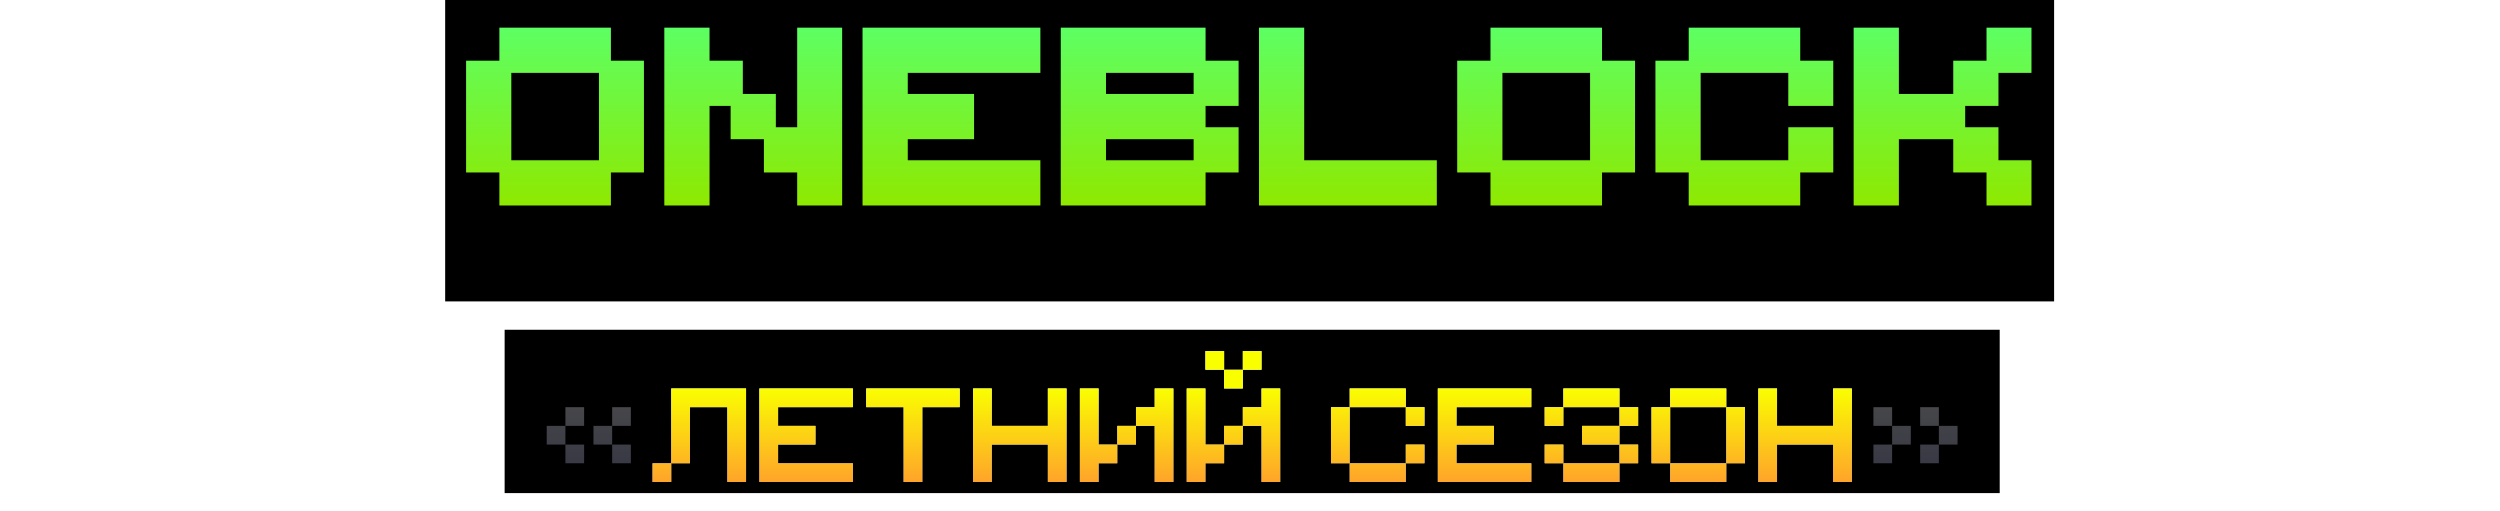
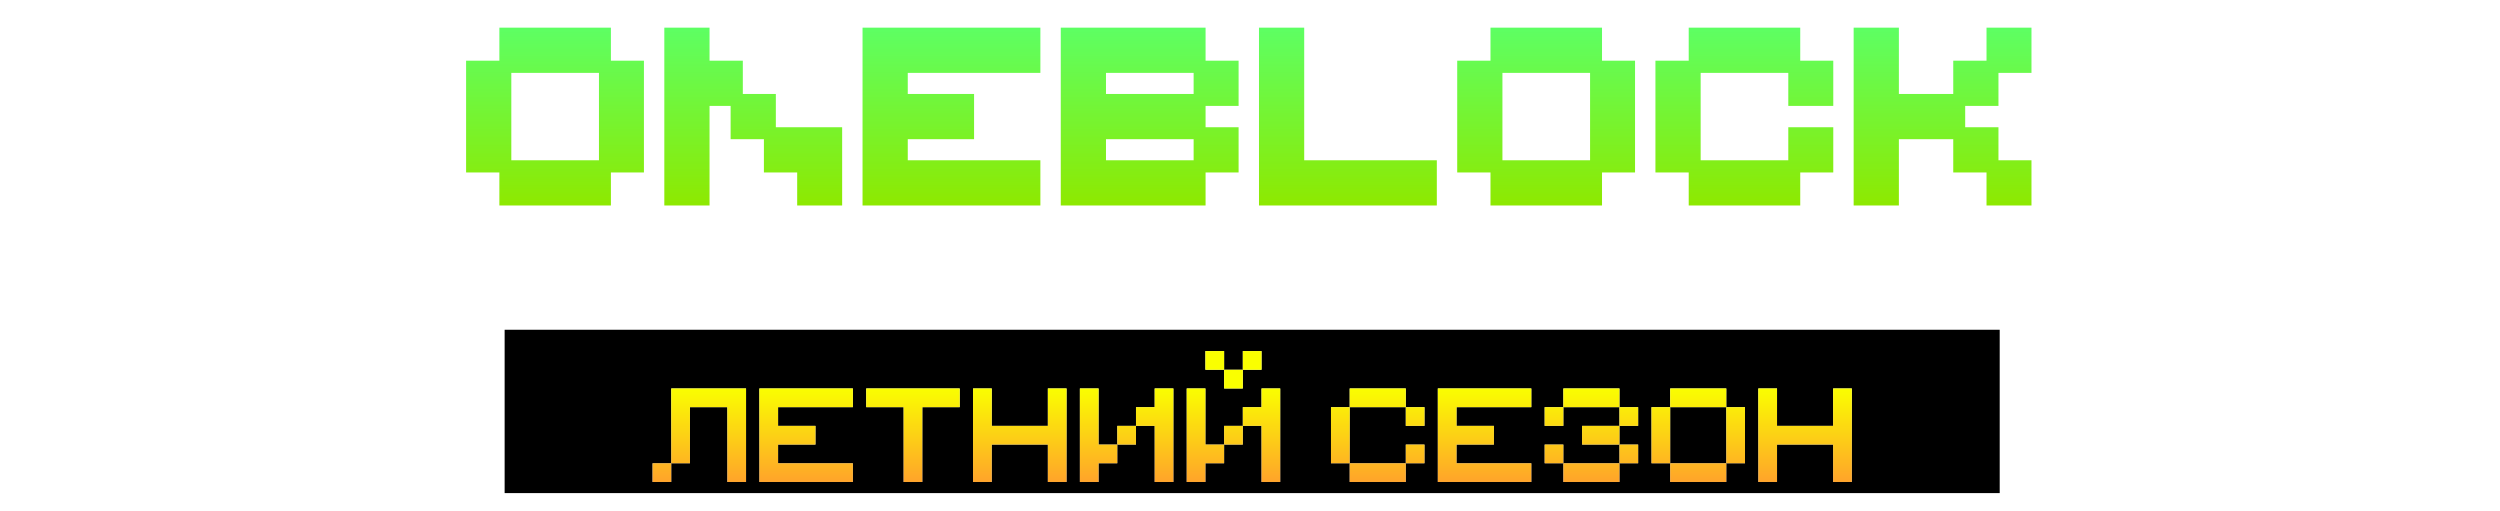
<svg xmlns="http://www.w3.org/2000/svg" width="1493" height="305" viewBox="0 0 1493 305" fill="none">
  <g filter="url(#filter0_dd_13569_20347)">
-     <rect width="960.857" height="180" transform="translate(265.855)" fill="black" />
    <g filter="url(#filter1_ddi_13569_20347)">
-       <path d="M278.354 68.382H298.228V48.659H364.831V68.382H384.554V135.137H364.831V154.859H298.228V135.137H278.354V68.382ZM305.359 127.854H357.7V75.665H305.359V127.854ZM436.33 95.387H423.737V154.859H396.732V48.659H423.737V68.382H443.612V88.257H463.335V108.131H476.079V48.659H502.932V154.859H476.079V135.137H456.204V115.262H436.33V95.387ZM515.111 48.659H621.311V75.665H542.116V88.257H581.714V115.262H542.116V127.854H621.311V154.859H515.111V48.659ZM633.49 48.659H719.967V68.382H739.69V95.387H719.967V108.131H739.69V135.137H719.967V154.859H633.49V48.659ZM660.495 127.854H712.836V115.262H660.495V127.854ZM660.495 88.257H712.836V75.665H660.495V88.257ZM751.868 48.659H778.873V127.854H858.068V154.859H751.868V48.659ZM870.247 68.382H890.121V48.659H956.724V68.382H976.447V135.137H956.724V154.859H890.121V135.137H870.247V68.382ZM897.252 127.854H949.593V75.665H897.252V127.854ZM988.625 68.382H1008.5V48.659H1075.1V68.382H1094.83V95.387H1067.97V75.665H1015.63V127.854H1067.97V108.131H1094.83V135.137H1075.1V154.859H1008.5V135.137H988.625V68.382ZM1166.48 88.257V68.382H1186.35V48.659H1213.2V75.665H1193.48V95.387H1173.61V108.131H1193.48V127.854H1213.2V154.859H1186.35V135.137H1166.48V115.262H1134.01V154.859H1107V48.659H1134.01V88.257H1166.48Z" fill="url(#paint0_linear_13569_20347)" />
+       <path d="M278.354 68.382H298.228V48.659H364.831V68.382H384.554V135.137H364.831V154.859H298.228V135.137H278.354V68.382ZM305.359 127.854H357.7V75.665H305.359V127.854ZM436.33 95.387H423.737V154.859H396.732V48.659H423.737V68.382H443.612V88.257H463.335V108.131H476.079H502.932V154.859H476.079V135.137H456.204V115.262H436.33V95.387ZM515.111 48.659H621.311V75.665H542.116V88.257H581.714V115.262H542.116V127.854H621.311V154.859H515.111V48.659ZM633.49 48.659H719.967V68.382H739.69V95.387H719.967V108.131H739.69V135.137H719.967V154.859H633.49V48.659ZM660.495 127.854H712.836V115.262H660.495V127.854ZM660.495 88.257H712.836V75.665H660.495V88.257ZM751.868 48.659H778.873V127.854H858.068V154.859H751.868V48.659ZM870.247 68.382H890.121V48.659H956.724V68.382H976.447V135.137H956.724V154.859H890.121V135.137H870.247V68.382ZM897.252 127.854H949.593V75.665H897.252V127.854ZM988.625 68.382H1008.5V48.659H1075.1V68.382H1094.83V95.387H1067.97V75.665H1015.63V127.854H1067.97V108.131H1094.83V135.137H1075.1V154.859H1008.5V135.137H988.625V68.382ZM1166.48 88.257V68.382H1186.35V48.659H1213.2V75.665H1193.48V95.387H1173.61V108.131H1193.48V127.854H1213.2V154.859H1186.35V135.137H1166.48V115.262H1134.01V154.859H1107V48.659H1134.01V88.257H1166.48Z" fill="url(#paint0_linear_13569_20347)" />
    </g>
  </g>
  <g filter="url(#filter2_d_13569_20347)">
    <rect width="892.857" height="97.547" transform="translate(301.367 172.004)" fill="black" />
    <g opacity="0.3" filter="url(#filter3_d_13569_20347)">
-       <path d="M326.494 230.598V219.43H337.662V230.598H326.494ZM348.83 219.43H337.662V208.262H348.83V219.43ZM348.83 230.598V241.766H337.662V230.598H348.83ZM354.414 230.598V219.43H365.582V230.598H354.414ZM376.75 219.43H365.582V208.262H376.75V219.43ZM376.75 230.598V241.766H365.582V230.598H376.75Z" fill="url(#paint1_linear_13569_20347)" />
-     </g>
+       </g>
    <g filter="url(#filter4_d_13569_20347)">
      <path d="M400.869 241.766V197.094H445.54V252.934H434.373V208.262H412.037V241.766H400.869ZM400.869 241.766V252.934H389.701V241.766H400.869ZM453.502 197.094H509.341V208.262H464.67V219.43H487.006V230.598H464.67V241.766H509.341V252.934H453.502V197.094ZM517.303 197.094H573.143V208.262H550.807V252.934H539.639V208.262H517.303V197.094ZM581.104 197.094H592.272V219.43H625.776V197.094H636.944V252.934H625.776V230.598H592.272V252.934H581.104V197.094ZM678.409 230.598H667.241V219.43H678.409V230.598ZM656.073 230.598H667.241V241.766H656.073V252.934H644.905V197.094H656.073V230.598ZM700.745 252.934H689.577V219.43H678.409V208.262H689.577V197.094H700.745V252.934ZM742.21 230.598H731.042V219.43H742.21V230.598ZM719.874 230.598H731.042V241.766H719.874V252.934H708.706V197.094H719.874V230.598ZM764.546 252.934H753.378V219.43H742.21V208.262H753.378V197.094H764.546V252.934ZM719.874 174.758H731.042V185.926H742.21V197.094H731.042V185.926H719.874V174.758ZM742.21 174.758H753.378V185.926H742.21V174.758ZM806.033 197.094H839.536V208.262H806.033V197.094ZM794.865 208.262H806.033V241.766H794.865V208.262ZM839.536 208.262H850.704V219.43H839.536V208.262ZM839.536 230.598H850.704V241.766H839.536V230.598ZM806.033 241.766H839.536V252.934H806.033V241.766ZM858.666 197.094H914.505V208.262H869.834V219.43H892.17V230.598H869.834V241.766H914.505V252.934H858.666V197.094ZM967.138 208.262H933.635V197.094H967.138V208.262H978.306V219.43H967.138V208.262ZM933.635 241.766H967.138V252.934H933.635V241.766H922.467V230.598H933.635V241.766ZM967.138 230.598H944.803V219.43H967.138V230.598H978.306V241.766H967.138V230.598ZM933.635 219.43H922.467V208.262H933.635V219.43ZM997.436 197.094H1030.94V208.262H997.436V197.094ZM986.268 208.262H997.436V241.766H986.268V208.262ZM1030.94 208.262H1042.11V241.766H1030.94V208.262ZM997.436 241.766H1030.94V252.934H997.436V241.766ZM1050.07 197.094H1061.24V219.43H1094.74V197.094H1105.91V252.934H1094.74V230.598H1061.24V252.934H1050.07V197.094Z" fill="url(#paint2_linear_13569_20347)" />
      <path d="M400.869 241.766V197.094H445.54V252.934H434.373V208.262H412.037V241.766H400.869ZM400.869 241.766V252.934H389.701V241.766H400.869ZM453.502 197.094H509.341V208.262H464.67V219.43H487.006V230.598H464.67V241.766H509.341V252.934H453.502V197.094ZM517.303 197.094H573.143V208.262H550.807V252.934H539.639V208.262H517.303V197.094ZM581.104 197.094H592.272V219.43H625.776V197.094H636.944V252.934H625.776V230.598H592.272V252.934H581.104V197.094ZM678.409 230.598H667.241V219.43H678.409V230.598ZM656.073 230.598H667.241V241.766H656.073V252.934H644.905V197.094H656.073V230.598ZM700.745 252.934H689.577V219.43H678.409V208.262H689.577V197.094H700.745V252.934ZM742.21 230.598H731.042V219.43H742.21V230.598ZM719.874 230.598H731.042V241.766H719.874V252.934H708.706V197.094H719.874V230.598ZM764.546 252.934H753.378V219.43H742.21V208.262H753.378V197.094H764.546V252.934ZM719.874 174.758H731.042V185.926H742.21V197.094H731.042V185.926H719.874V174.758ZM742.21 174.758H753.378V185.926H742.21V174.758ZM806.033 197.094H839.536V208.262H806.033V197.094ZM794.865 208.262H806.033V241.766H794.865V208.262ZM839.536 208.262H850.704V219.43H839.536V208.262ZM839.536 230.598H850.704V241.766H839.536V230.598ZM806.033 241.766H839.536V252.934H806.033V241.766ZM858.666 197.094H914.505V208.262H869.834V219.43H892.17V230.598H869.834V241.766H914.505V252.934H858.666V197.094ZM967.138 208.262H933.635V197.094H967.138V208.262H978.306V219.43H967.138V208.262ZM933.635 241.766H967.138V252.934H933.635V241.766H922.467V230.598H933.635V241.766ZM967.138 230.598H944.803V219.43H967.138V230.598H978.306V241.766H967.138V230.598ZM933.635 219.43H922.467V208.262H933.635V219.43ZM997.436 197.094H1030.94V208.262H997.436V197.094ZM986.268 208.262H997.436V241.766H986.268V208.262ZM1030.94 208.262H1042.11V241.766H1030.94V208.262ZM997.436 241.766H1030.94V252.934H997.436V241.766ZM1050.07 197.094H1061.24V219.43H1094.74V197.094H1105.91V252.934H1094.74V230.598H1061.24V252.934H1050.07V197.094Z" fill="url(#paint3_linear_13569_20347)" />
    </g>
    <g opacity="0.3" filter="url(#filter5_d_13569_20347)">
-       <path d="M1129.97 230.598V241.766H1118.8V230.598H1129.97ZM1118.8 208.262H1129.97V219.43H1118.8V208.262ZM1129.97 230.598V219.43H1141.14V230.598H1129.97ZM1157.89 230.598V241.766H1146.72V230.598H1157.89ZM1146.72 208.262H1157.89V219.43H1146.72V208.262ZM1157.89 230.598V219.43H1169.06V230.598H1157.89Z" fill="url(#paint4_linear_13569_20347)" />
-     </g>
+       </g>
  </g>
  <defs>
    <filter id="filter0_dd_13569_20347" x="252.998" y="0" width="986.57" height="180" filterUnits="userSpaceOnUse" color-interpolation-filters="sRGB">
      <feFlood flood-opacity="0" result="BackgroundImageFix" />
      <feColorMatrix in="SourceAlpha" type="matrix" values="0 0 0 0 0 0 0 0 0 0 0 0 0 0 0 0 0 0 127 0" result="hardAlpha" />
      <feMorphology radius="12.857" operator="erode" in="SourceAlpha" result="effect1_dropShadow_13569_20347" />
      <feOffset dx="25.714" />
      <feComposite in2="hardAlpha" operator="out" />
      <feColorMatrix type="matrix" values="0 0 0 0 0 0 0 0 0 0 0 0 0 0 0 0 0 0 1 0" />
      <feBlend mode="normal" in2="BackgroundImageFix" result="effect1_dropShadow_13569_20347" />
      <feColorMatrix in="SourceAlpha" type="matrix" values="0 0 0 0 0 0 0 0 0 0 0 0 0 0 0 0 0 0 127 0" result="hardAlpha" />
      <feMorphology radius="12.857" operator="erode" in="SourceAlpha" result="effect2_dropShadow_13569_20347" />
      <feOffset dx="-25.714" />
      <feComposite in2="hardAlpha" operator="out" />
      <feColorMatrix type="matrix" values="0 0 0 0 0 0 0 0 0 0 0 0 0 0 0 0 0 0 1 0" />
      <feBlend mode="normal" in2="effect1_dropShadow_13569_20347" result="effect2_dropShadow_13569_20347" />
      <feBlend mode="normal" in="SourceGraphic" in2="effect2_dropShadow_13569_20347" result="shape" />
    </filter>
    <filter id="filter1_ddi_13569_20347" x="278.355" y="22.946" width="934.848" height="131.914" filterUnits="userSpaceOnUse" color-interpolation-filters="sRGB">
      <feFlood flood-opacity="0" result="BackgroundImageFix" />
      <feColorMatrix in="SourceAlpha" type="matrix" values="0 0 0 0 0 0 0 0 0 0 0 0 0 0 0 0 0 0 127 0" result="hardAlpha" />
      <feOffset dy="-12.857" />
      <feComposite in2="hardAlpha" operator="out" />
      <feColorMatrix type="matrix" values="0 0 0 0 0 0 0 0 0 0.439 0 0 0 0 0.173 0 0 0 1 0" />
      <feBlend mode="normal" in2="BackgroundImageFix" result="effect1_dropShadow_13569_20347" />
      <feColorMatrix in="SourceAlpha" type="matrix" values="0 0 0 0 0 0 0 0 0 0 0 0 0 0 0 0 0 0 127 0" result="hardAlpha" />
      <feOffset dy="-25.714" />
      <feComposite in2="hardAlpha" operator="out" />
      <feColorMatrix type="matrix" values="0 0 0 0 0 0 0 0 0 0.439 0 0 0 0 0.173 0 0 0 1 0" />
      <feBlend mode="normal" in2="effect1_dropShadow_13569_20347" result="effect2_dropShadow_13569_20347" />
      <feBlend mode="normal" in="SourceGraphic" in2="effect2_dropShadow_13569_20347" result="shape" />
      <feColorMatrix in="SourceAlpha" type="matrix" values="0 0 0 0 0 0 0 0 0 0 0 0 0 0 0 0 0 0 127 0" result="hardAlpha" />
      <feOffset dy="6.429" />
      <feComposite in2="hardAlpha" operator="arithmetic" k2="-1" k3="1" />
      <feColorMatrix type="matrix" values="0 0 0 0 0.769 0 0 0 0 1 0 0 0 0 0.741 0 0 0 1 0" />
      <feBlend mode="normal" in2="shape" result="effect3_innerShadow_13569_20347" />
    </filter>
    <filter id="filter2_d_13569_20347" x="301.367" y="172.004" width="892.855" height="110.011" filterUnits="userSpaceOnUse" color-interpolation-filters="sRGB">
      <feFlood flood-opacity="0" result="BackgroundImageFix" />
      <feColorMatrix in="SourceAlpha" type="matrix" values="0 0 0 0 0 0 0 0 0 0 0 0 0 0 0 0 0 0 127 0" result="hardAlpha" />
      <feMorphology radius="12.464" operator="erode" in="SourceAlpha" result="effect1_dropShadow_13569_20347" />
      <feOffset dy="24.928" />
      <feComposite in2="hardAlpha" operator="out" />
      <feColorMatrix type="matrix" values="0 0 0 0 0 0 0 0 0 0 0 0 0 0 0 0 0 0 1 0" />
      <feBlend mode="normal" in2="BackgroundImageFix" result="effect1_dropShadow_13569_20347" />
      <feBlend mode="normal" in="SourceGraphic" in2="effect1_dropShadow_13569_20347" result="shape" />
    </filter>
    <filter id="filter3_d_13569_20347" x="326.492" y="208.262" width="50.258" height="43.475" filterUnits="userSpaceOnUse" color-interpolation-filters="sRGB">
      <feFlood flood-opacity="0" result="BackgroundImageFix" />
      <feColorMatrix in="SourceAlpha" type="matrix" values="0 0 0 0 0 0 0 0 0 0 0 0 0 0 0 0 0 0 127 0" result="hardAlpha" />
      <feOffset dy="9.971" />
      <feComposite in2="hardAlpha" operator="out" />
      <feColorMatrix type="matrix" values="0 0 0 0 0.166 0 0 0 0 0.17 0 0 0 0 0.2 0 0 0 1 0" />
      <feBlend mode="normal" in2="BackgroundImageFix" result="effect1_dropShadow_13569_20347" />
      <feBlend mode="normal" in="SourceGraphic" in2="effect1_dropShadow_13569_20347" result="shape" />
    </filter>
    <filter id="filter4_d_13569_20347" x="389.699" y="174.758" width="716.211" height="88.147" filterUnits="userSpaceOnUse" color-interpolation-filters="sRGB">
      <feFlood flood-opacity="0" result="BackgroundImageFix" />
      <feColorMatrix in="SourceAlpha" type="matrix" values="0 0 0 0 0 0 0 0 0 0 0 0 0 0 0 0 0 0 127 0" result="hardAlpha" />
      <feOffset dy="9.971" />
      <feComposite in2="hardAlpha" operator="out" />
      <feColorMatrix type="matrix" values="0 0 0 0 0.196 0 0 0 0 0.13 0 0 0 0 0 0 0 0 1 0" />
      <feBlend mode="normal" in2="BackgroundImageFix" result="effect1_dropShadow_13569_20347" />
      <feBlend mode="normal" in="SourceGraphic" in2="effect1_dropShadow_13569_20347" result="shape" />
    </filter>
    <filter id="filter5_d_13569_20347" x="1118.8" y="208.262" width="50.258" height="43.475" filterUnits="userSpaceOnUse" color-interpolation-filters="sRGB">
      <feFlood flood-opacity="0" result="BackgroundImageFix" />
      <feColorMatrix in="SourceAlpha" type="matrix" values="0 0 0 0 0 0 0 0 0 0 0 0 0 0 0 0 0 0 127 0" result="hardAlpha" />
      <feOffset dy="9.971" />
      <feComposite in2="hardAlpha" operator="out" />
      <feColorMatrix type="matrix" values="0 0 0 0 0.166 0 0 0 0 0.17 0 0 0 0 0.2 0 0 0 1 0" />
      <feBlend mode="normal" in2="BackgroundImageFix" result="effect1_dropShadow_13569_20347" />
      <feBlend mode="normal" in="SourceGraphic" in2="effect1_dropShadow_13569_20347" result="shape" />
    </filter>
    <linearGradient id="paint0_linear_13569_20347" x1="746.285" y1="48.859" x2="746.285" y2="154.859" gradientUnits="userSpaceOnUse">
      <stop stop-color="#5DFF63" />
      <stop offset="1" stop-color="#8EE900" />
    </linearGradient>
    <linearGradient id="paint1_linear_13569_20347" x1="351.641" y1="195.747" x2="351.641" y2="239.645" gradientUnits="userSpaceOnUse">
      <stop stop-color="white" />
      <stop offset="1" stop-color="#BEC2E6" />
    </linearGradient>
    <linearGradient id="paint2_linear_13569_20347" x1="747.797" y1="195.747" x2="747.797" y2="239.645" gradientUnits="userSpaceOnUse">
      <stop stop-color="white" />
      <stop offset="1" stop-color="#BEC2E6" />
    </linearGradient>
    <linearGradient id="paint3_linear_13569_20347" x1="776.156" y1="196.718" x2="776.156" y2="252.718" gradientUnits="userSpaceOnUse">
      <stop stop-color="#FAFF00" />
      <stop offset="1" stop-color="#FFA42A" />
    </linearGradient>
    <linearGradient id="paint4_linear_13569_20347" x1="1143.95" y1="195.747" x2="1143.95" y2="239.645" gradientUnits="userSpaceOnUse">
      <stop stop-color="white" />
      <stop offset="1" stop-color="#BEC2E6" />
    </linearGradient>
  </defs>
</svg>